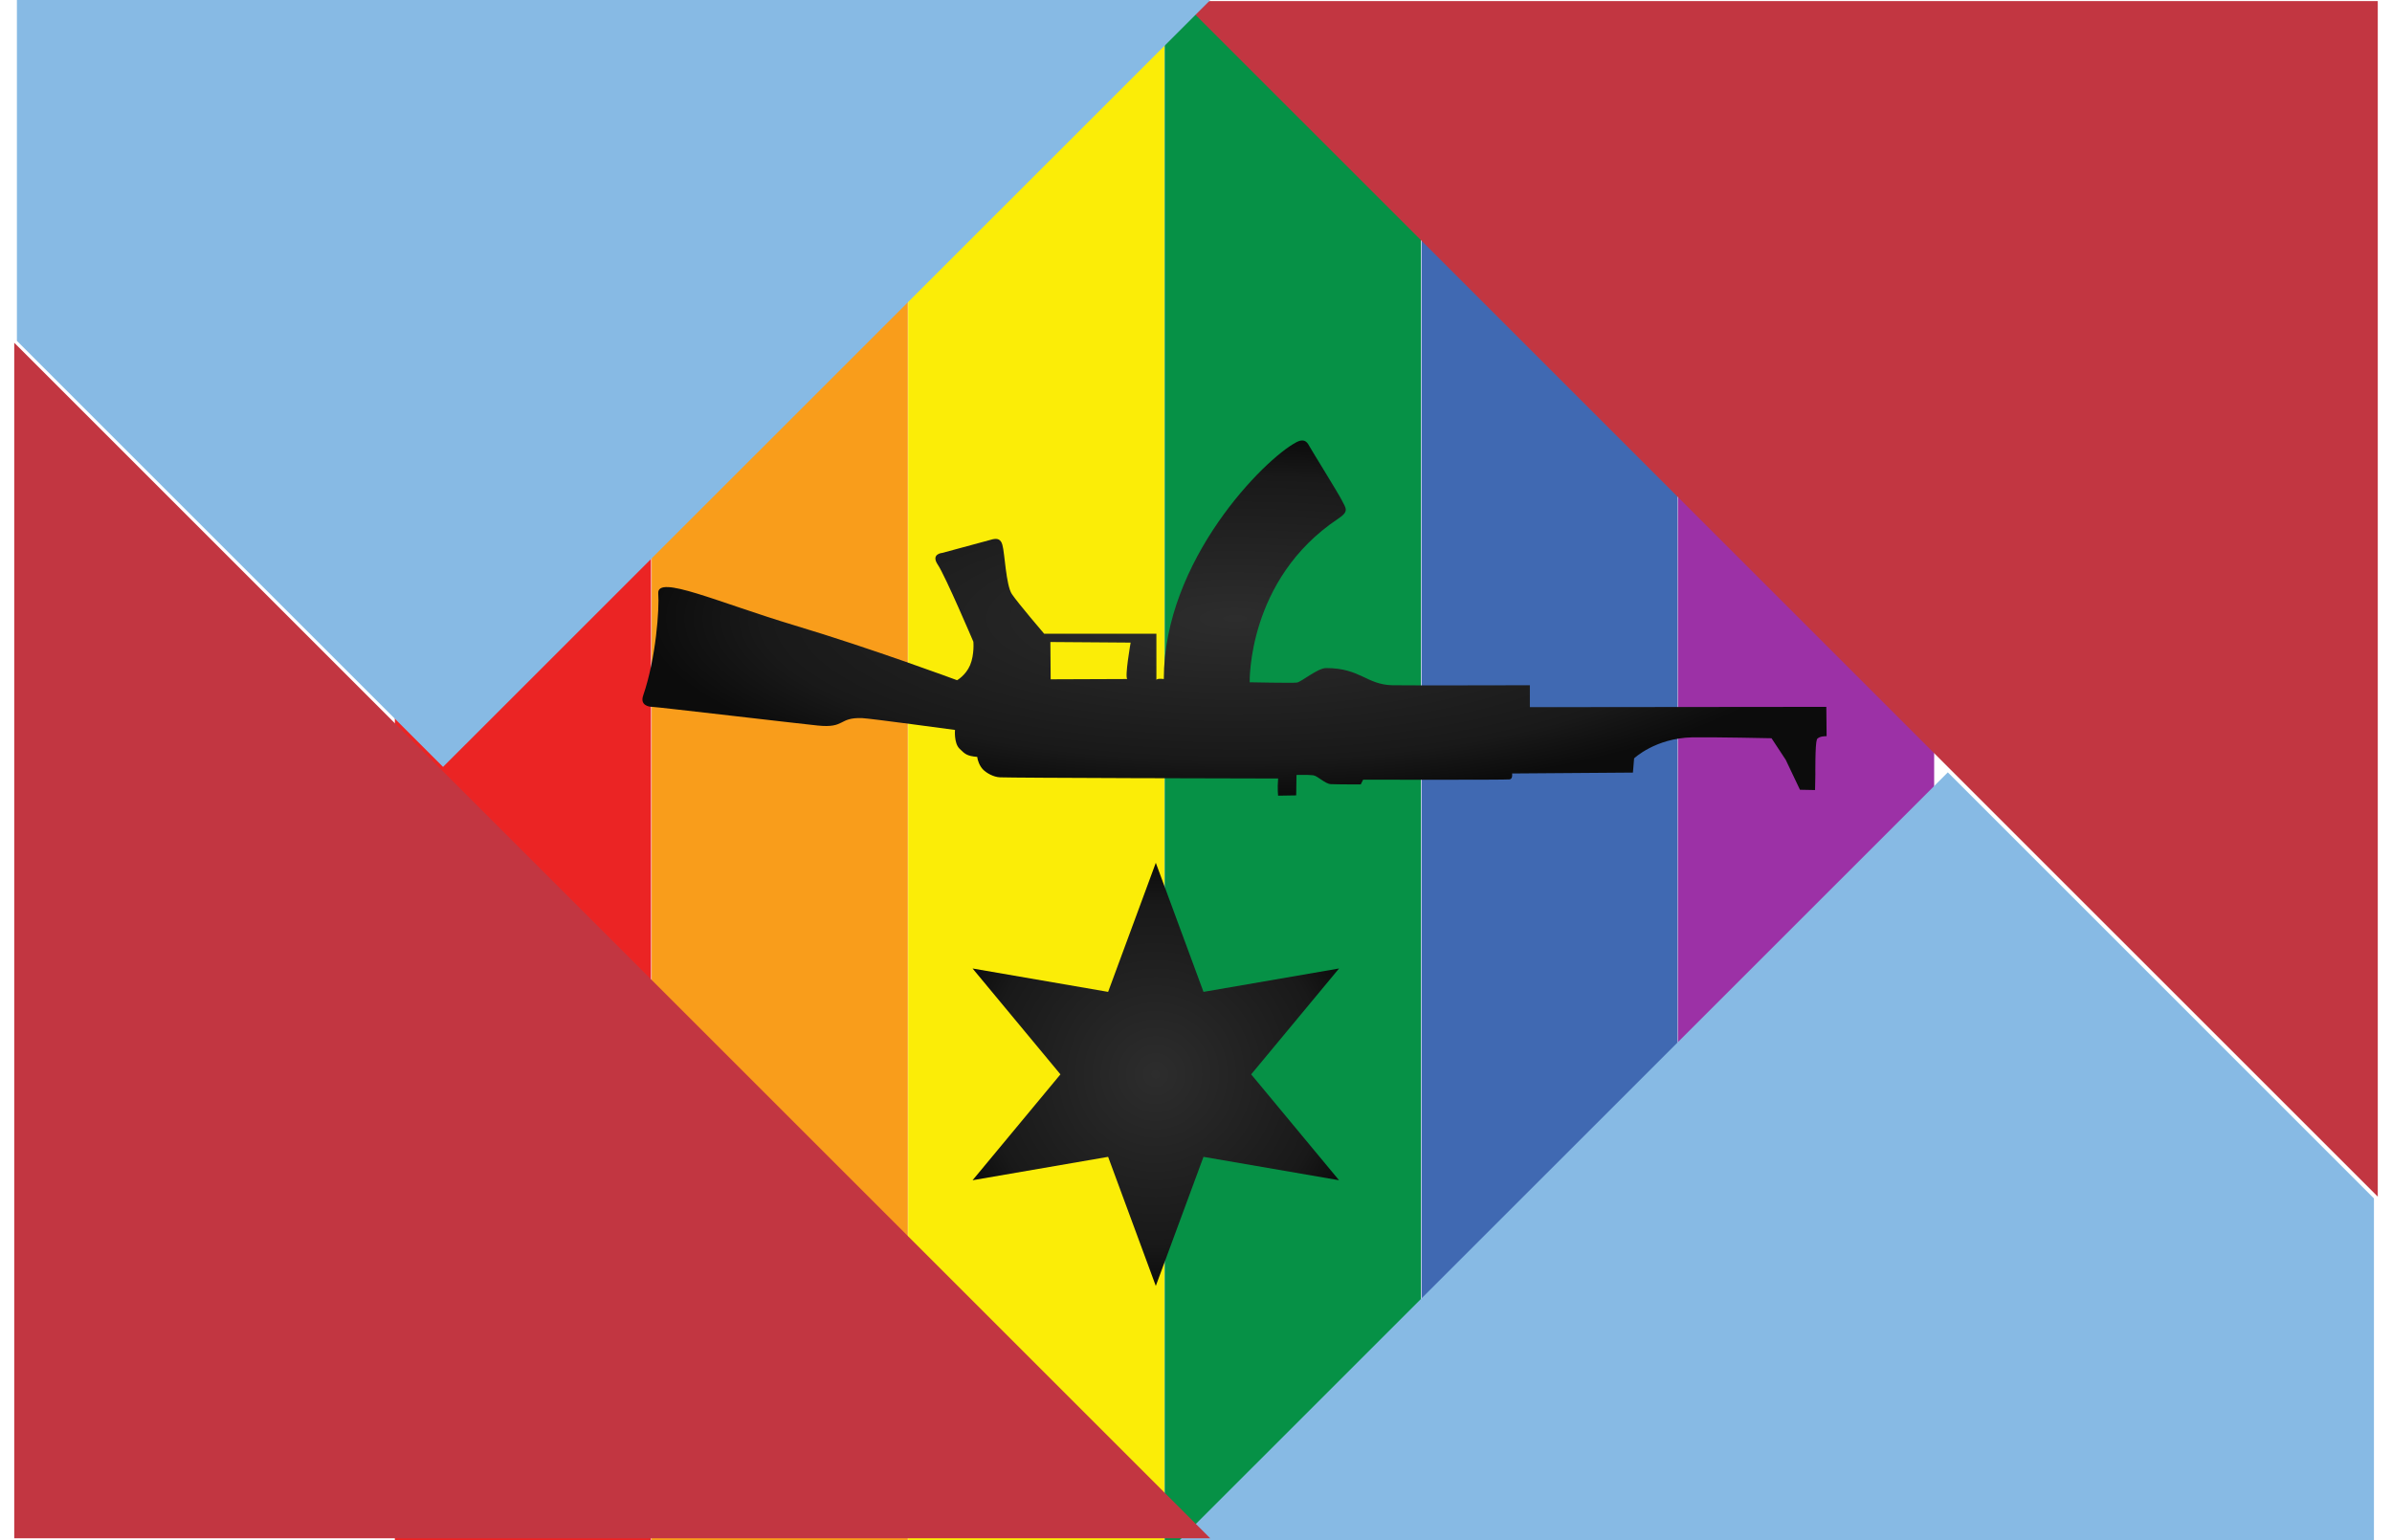
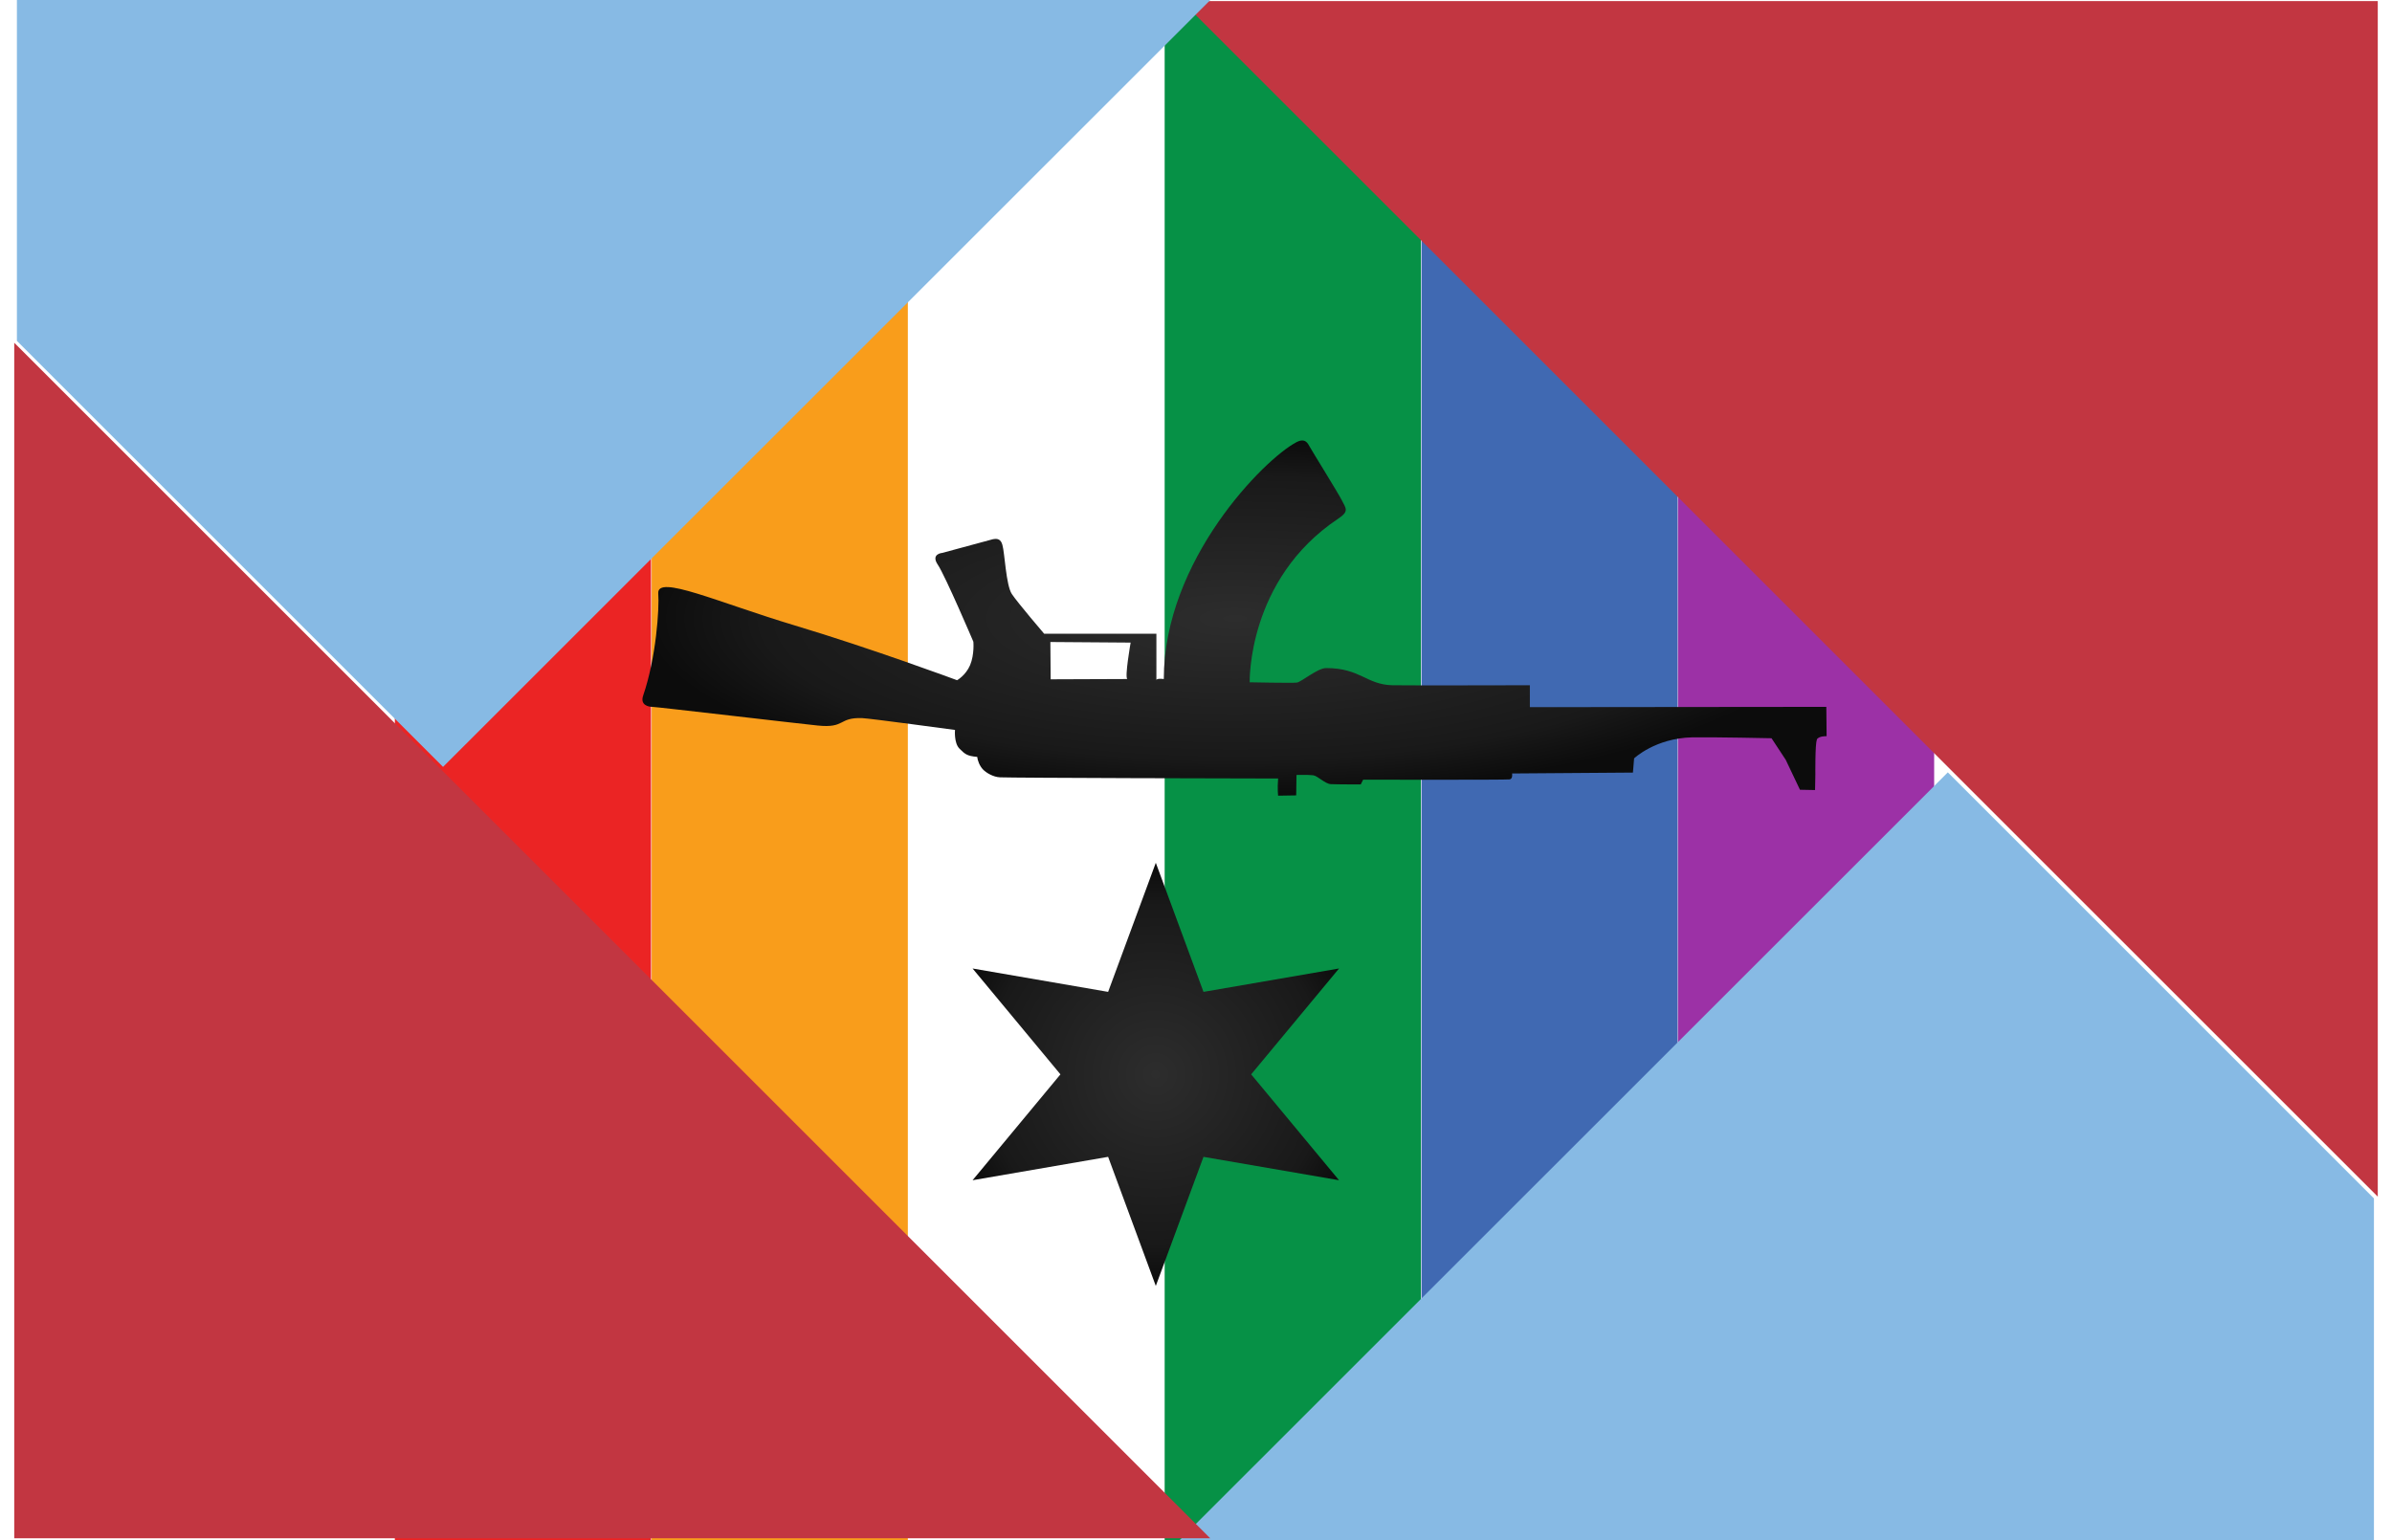
<svg xmlns="http://www.w3.org/2000/svg" xmlns:xlink="http://www.w3.org/1999/xlink" clip-rule="evenodd" fill-rule="evenodd" stroke-linejoin="round" stroke-miterlimit="2" viewBox="0 0 1835 1182">
  <linearGradient id="a">
    <stop offset="0" stop-color="#2d2d2d" />
    <stop offset=".8" stop-color="#191919" />
    <stop offset="1" stop-color="#0c0c0c" />
  </linearGradient>
  <radialGradient id="b" cx="0" cy="0" gradientTransform="matrix(199.744 0 0 59.849 200.153 60.359)" gradientUnits="userSpaceOnUse" r="1" xlink:href="#a" />
  <radialGradient id="c" cx="64525.5" cy="11862.5" gradientUnits="userSpaceOnUse" r="118.5" xlink:href="#a" />
  <path d="m50354 5939h687.2v396h-687.2z" fill="#eb2424" transform="matrix(.286 0 0 2.983 -14098.337 -17713.994)" />
  <path d="m50354 5939h687.2v396h-687.2z" fill="#f99d1b" transform="matrix(.286 0 0 2.983 -13901.341 -17713.994)" />
-   <path d="m50354 5939h687.2v396h-687.2z" fill="#fbed07" transform="matrix(.286 0 0 2.983 -13704.564 -17713.994)" />
  <path d="m50354 5939h687.2v396h-687.2z" fill="#069146" transform="matrix(.286 0 0 2.983 -13507.787 -17713.994)" />
  <path d="m50354 5939h687.2v396h-687.2z" fill="#4069b2" transform="matrix(.286 0 0 2.983 -13310.791 -17713.994)" />
  <path d="m50354 5939h687.2v396h-687.2z" fill="#9c31a6" transform="matrix(.286 0 0 2.983 -13114.013 -17713.994)" />
  <path d="m396.6 19.3c-.6-1.3-.5-11.6-.5-11.6l-.1-5.3-5.1.1-4.8 10.1-4.8 7.3s-18.7.4-26.8.3c-12.5-.3-19.6-7.1-19.6-7.1l-.4-4.8-40.8-.3s.3-1.8-.8-2-49.5-.1-49.5-.1l-.8-1.6s-8.1 0-10.1.1-4.4 2.8-6 3-5.6.1-5.6.1l-.1-6.9-6.1-.1s-.3 2.5 0 5.8c-10.8 0-90 .2-93.9.4-2.3.1-4.6 1.5-5.7 2.6-1.2 1.2-1.9 3.2-2 4.3-3.4.3-4.1.9-6 2.8s-1.5 6.3-1.5 6.3-28.7 3.9-31.3 4c-8.2.3-5.6-3.5-15.1-2.5-5.1.5-54.5 6.3-55.8 6.3s-4.2.6-3.1 3.8c4.4 12.8 5.5 29.5 5.1 34.5-.5 6.5 20.1-3 46.1-10.8s54.8-18.5 54.8-18.5 2.9 1.6 4.4 5.1c1.5 3.6 1.1 7.9 1.1 7.9s-9.5 22.3-12 26 1.5 4 1.5 4l17 4.6c1.8.4 2.8-.1 3.3-1.9.8-2.7 1.2-13.6 3.2-16.6s10.9-13.4 10.9-13.4h37.9v-15.6s.1.6 2.5.3c0 40.1 33.9 74.3 44.8 80 2.9 1.5 3.8-.3 4.5-1.6s9.4-15.3 10.8-18c1.3-2.7 2.7-3.7-1.3-6.3-30.7-20.5-29.8-55.2-29.8-55.2s14.3-.3 15.9-.1 7 4.9 9.9 4.9c11.6 0 13.6-5.6 22.4-5.8 4-.1 46.4 0 46.4 0v-7.4l100.1.1.1-9.9s-2.6.1-3.3-1.1zm-258.8 33.1.1-12.6 25.9.1c-1 .4 1.1 12.3 1.1 12.3z" fill="url(#b)" fill-rule="nonzero" transform="matrix(2.272 0 0 -2.272 492.703 611.708)" />
  <path d="m64525.5 11744 26.7 72.3 75.9-13.1-49.2 59.3 49.2 59.3-75.9-13.1-26.7 72.3-26.7-72.3-75.9 13.1 49.2-59.3-49.2-59.3 75.9 13.1z" fill="url(#c)" transform="matrix(1.37 0 0 1.37 -87513.27 -15427.203)" />
  <path d="m50446 6335v-88.4l114.1-109.6 206.2 198z" fill="#87bae4" transform="matrix(-2.865 0 0 2.983 146348.937 -17713.993)" />
  <path d="m50366 6335v-384.5l400.3 384.5z" fill="#c23641" transform="matrix(-2.292 0 0 -2.386 117262.961 15116.162)" />
  <path d="m50446 6335v-88.4l114.1-109.6 206.2 198z" fill="#87bae4" transform="matrix(2.865 0 0 -2.983 -144514.822 18895.168)" />
  <path d="m50366 6335v-384.5l400.3 384.5z" fill="#c23641" transform="matrix(2.292 0 0 2.386 -115427.946 -13934.886)" />
</svg>